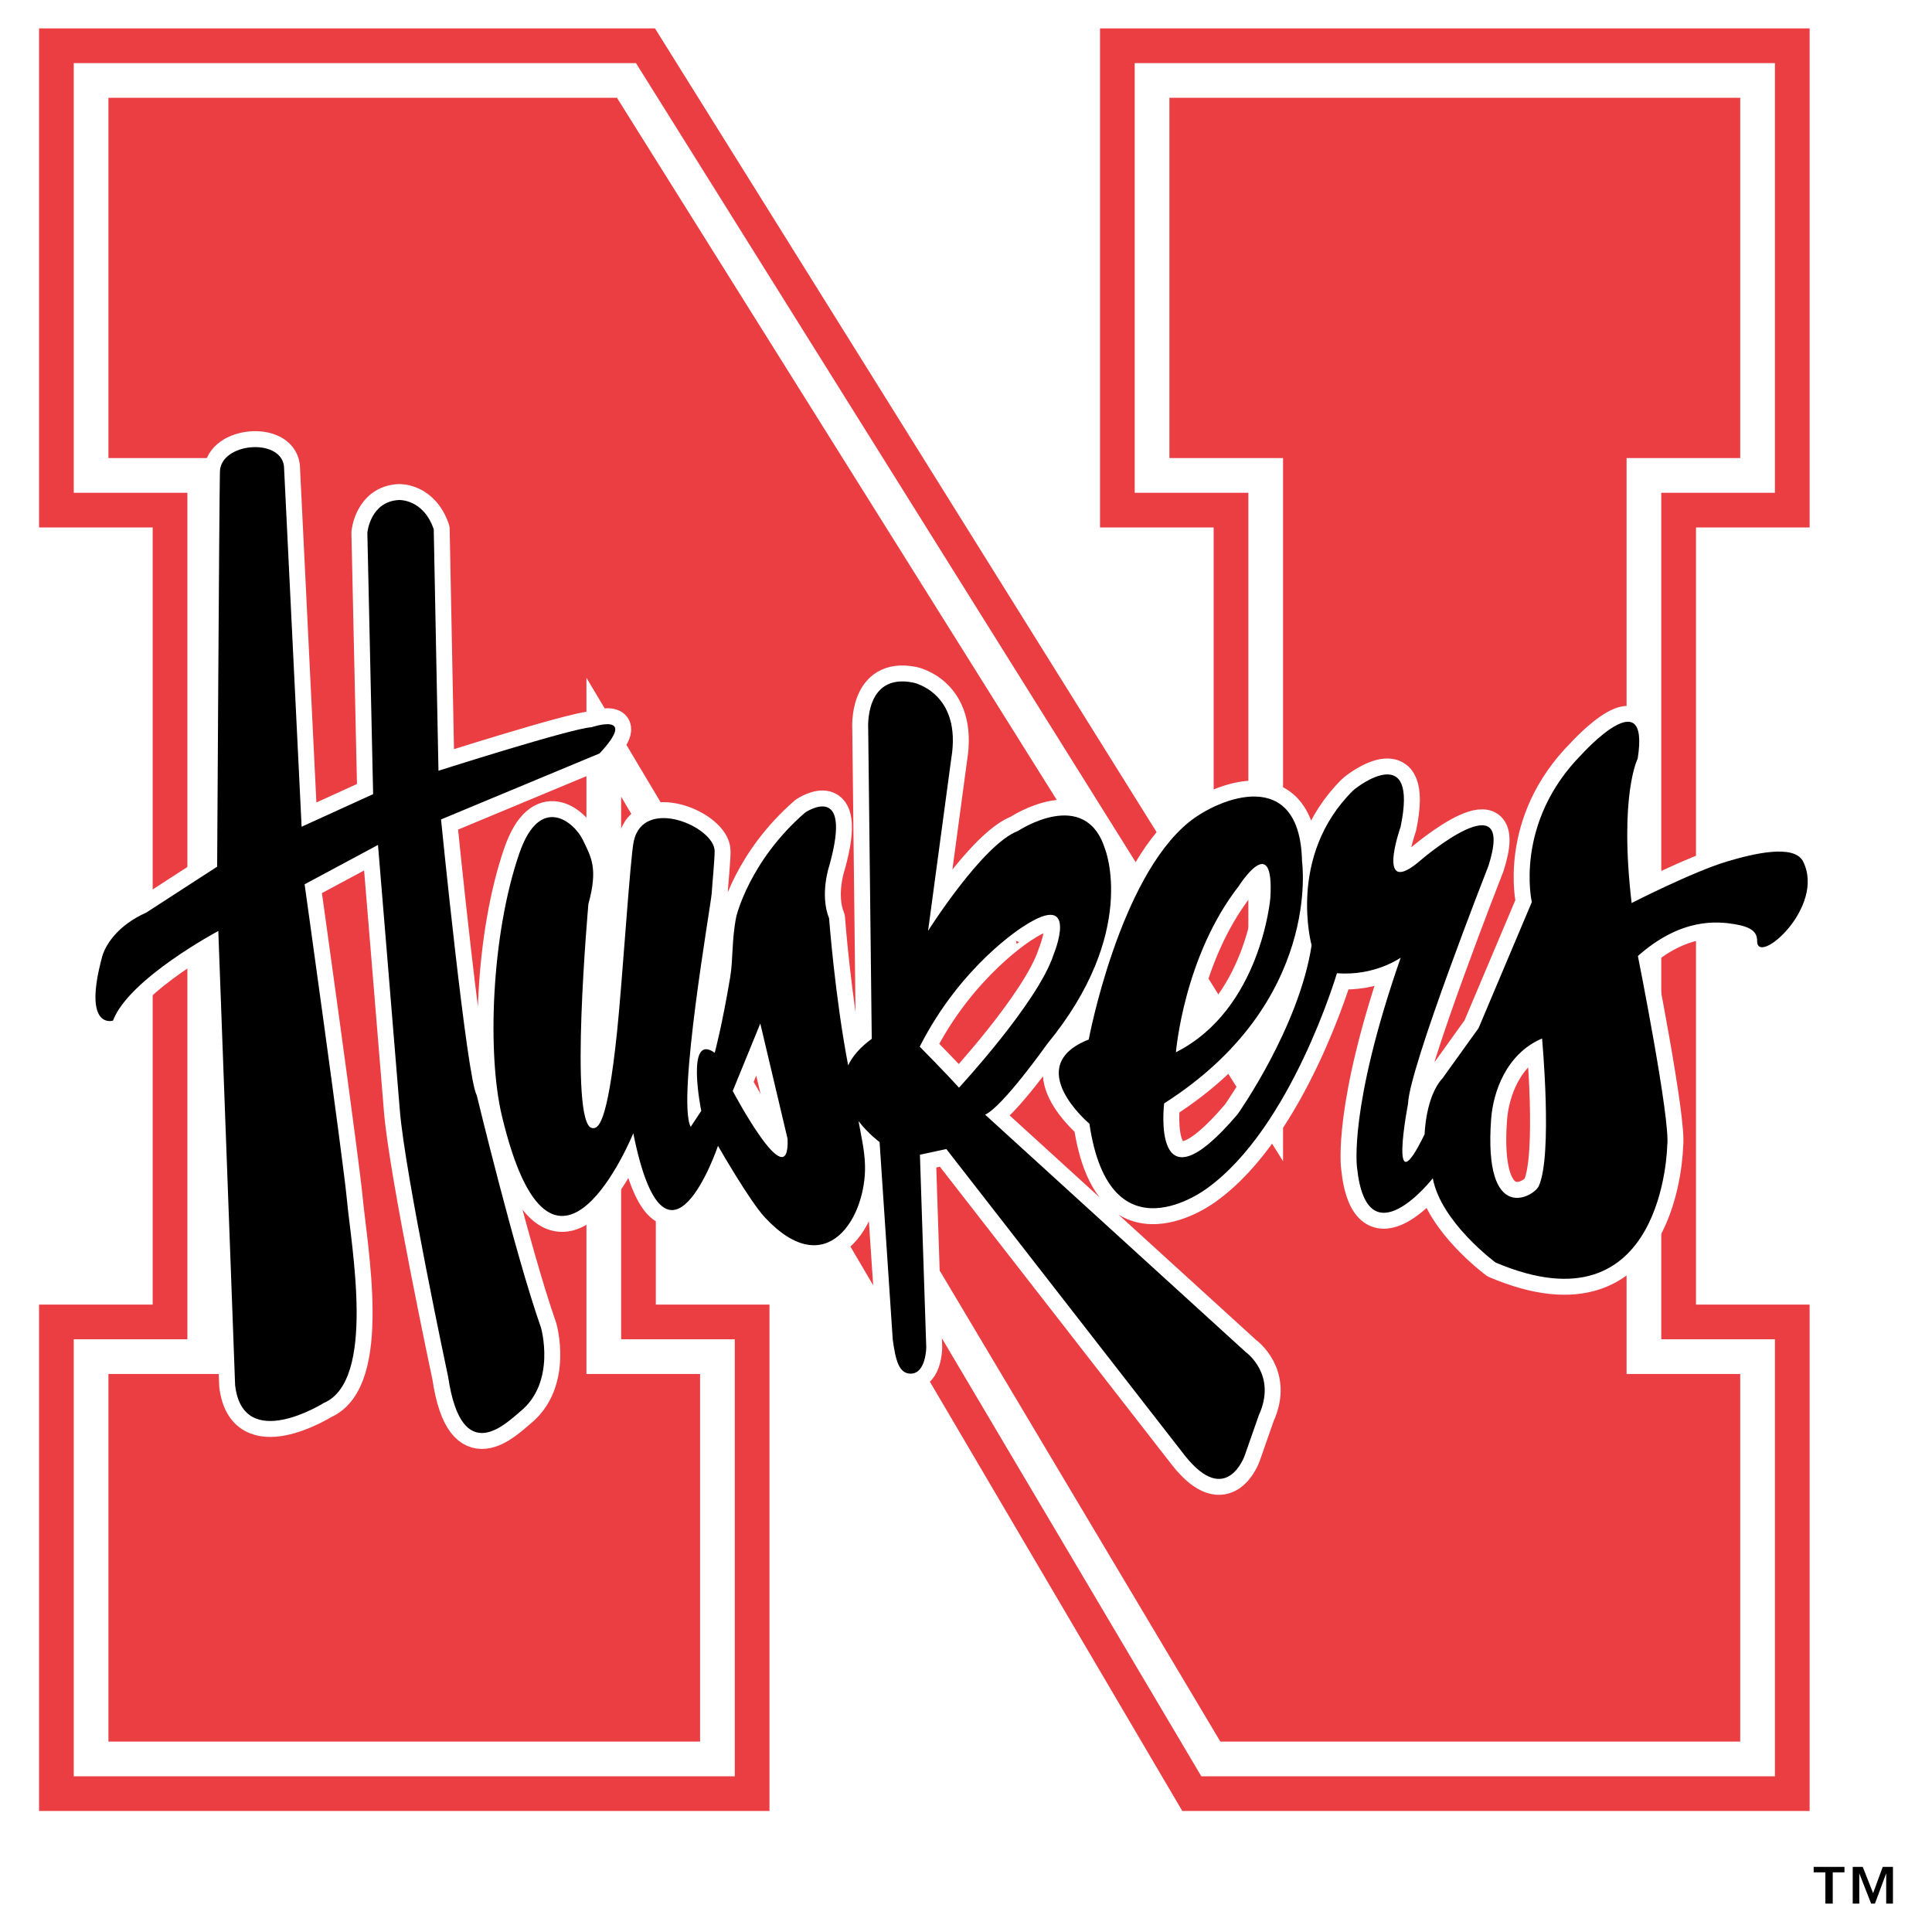
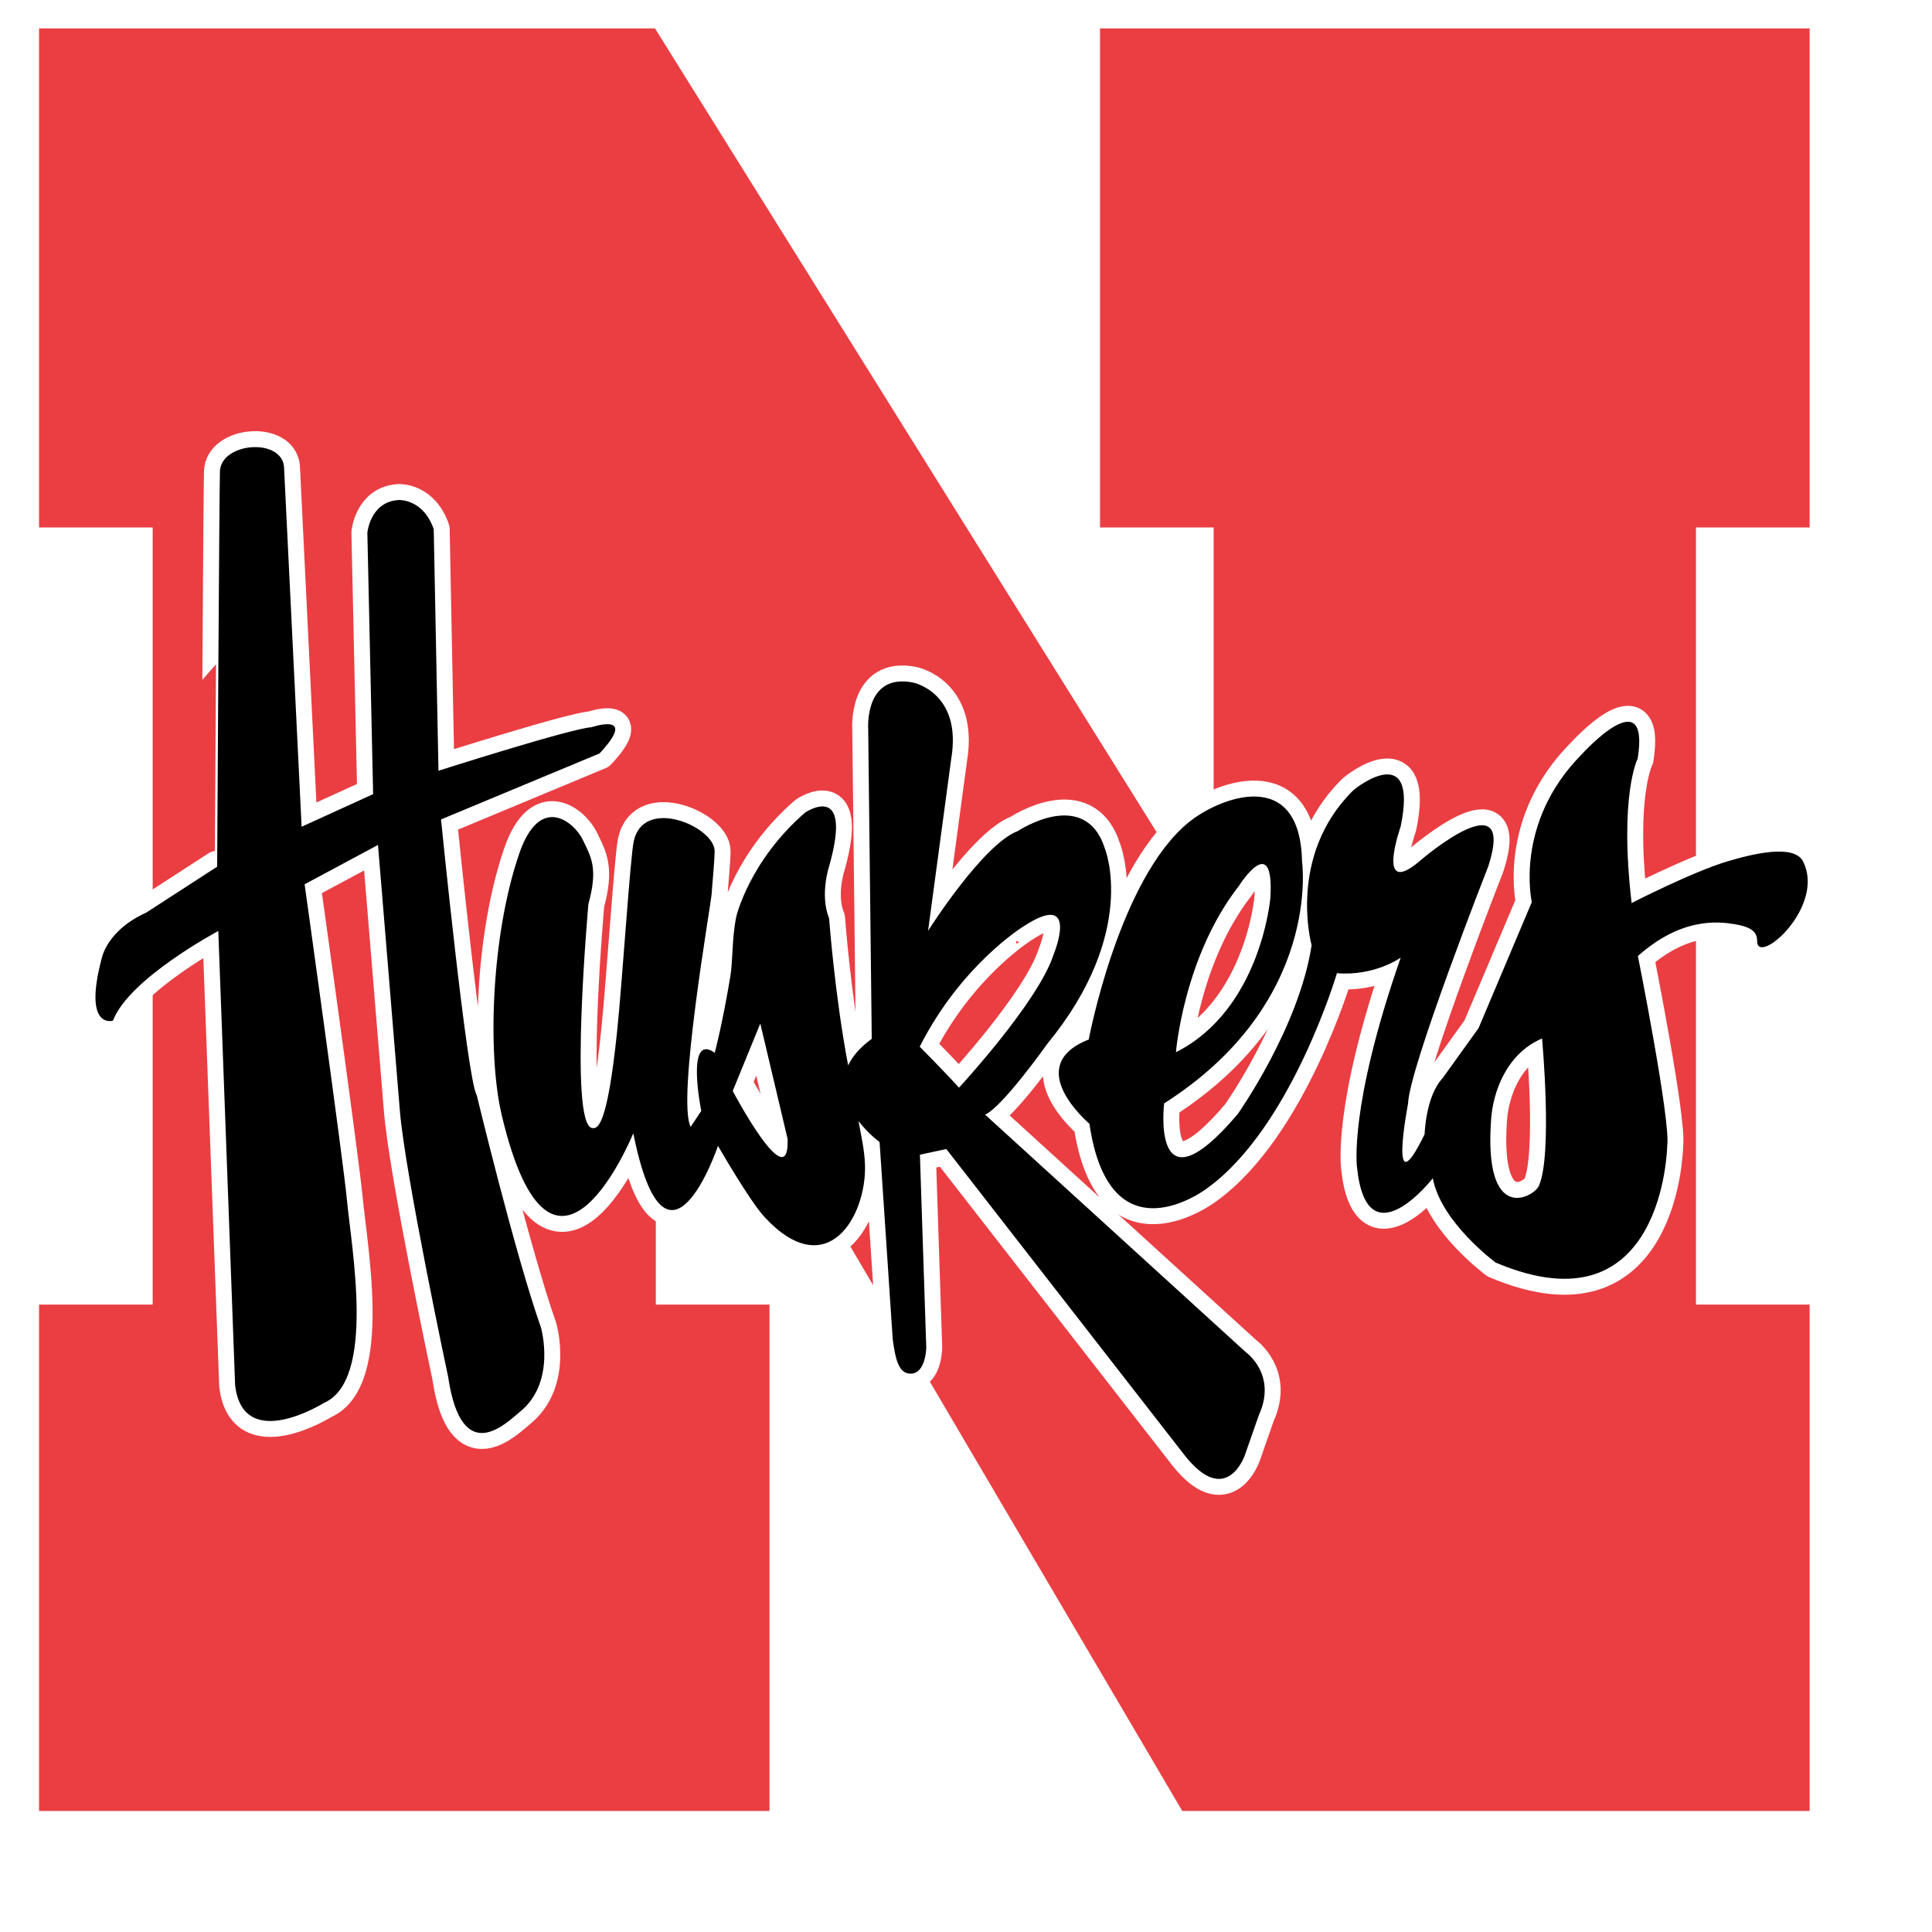
<svg xmlns="http://www.w3.org/2000/svg" version="1.0" id="Layer_1" x="0px" y="0px" width="192.756px" height="192.756px" viewBox="0 0 192.756 192.756" enable-background="new 0 0 192.756 192.756" xml:space="preserve">
  <g>
-     <polygon fill-rule="evenodd" clip-rule="evenodd" fill="#FFFFFF" points="0,0 192.756,0 192.756,192.756 0,192.756 0,0  " />
-     <path fill-rule="evenodd" clip-rule="evenodd" d="M185.847,186.26l1.034,2.619l0.958-2.619h1.021v3.662h-0.674V186.9l-1.123,3.021   h-0.38L185.5,186.9v3.021h-0.653v-3.662H185.847L185.847,186.26z M184.024,186.26v0.545h-1.17v3.117h-0.735v-3.117h-1.17v-0.545   H184.024L184.024,186.26z" />
    <polygon fill-rule="evenodd" clip-rule="evenodd" fill="#EA3E43" points="117.958,180.682 65.432,91.353 65.432,130.158    76.771,130.158 76.771,180.682 3.896,180.682 3.896,130.158 15.233,130.158 15.233,52.626 3.896,52.626 3.896,2.834 65.349,2.834    121.086,92.142 121.086,52.626 109.748,52.626 109.748,2.834 180.546,2.834 180.546,52.626 169.208,52.626 169.208,130.158    180.546,130.158 180.546,180.682 117.958,180.682  " />
-     <polygon fill-rule="evenodd" clip-rule="evenodd" fill="#FFFFFF" points="113.209,6.296 113.209,49.165 124.548,49.165    124.548,103.998 63.452,6.296 7.357,6.296 7.357,49.165 18.695,49.165 18.695,52.626 18.695,133.619 7.357,133.619 7.357,177.221    73.309,177.221 73.309,133.619 61.97,133.619 61.97,79.488 119.855,177.221 177.084,177.221 177.084,133.619 165.745,133.619    165.745,49.165 177.084,49.165 177.084,6.296 113.209,6.296  " />
-     <polygon fill-rule="evenodd" clip-rule="evenodd" fill="#EA3E43" points="116.672,9.758 116.672,45.702 128.01,45.702    128.01,115.854 61.555,9.758 10.819,9.758 10.819,45.702 22.157,45.702 22.157,137.082 10.819,137.082 10.819,173.758    69.847,173.758 69.847,137.082 58.509,137.082 58.509,67.623 121.754,173.758 173.622,173.758 173.622,137.082 162.284,137.082    162.284,45.702 173.622,45.702 173.622,9.758 116.672,9.758  " />
    <path fill="none" stroke="#FFFFFF" stroke-width="3.18" stroke-linecap="round" stroke-linejoin="round" stroke-miterlimit="2.613" d="   M21.941,47.058c0.071-2.882,6.021-3.415,6.391-0.557l1.76,35.983l7.135-3.252L36.651,53.15c0,0,0.279-3.113,3.15-3.264   c0,0,2.429-0.127,3.473,2.917l0.472,24.095c0,0,13.283-4.238,15.27-4.342c0,0,4.747-1.617,0.801,2.615l-15.816,6.585   c0,0,2.597,26,3.561,27.499c0,0,3.813,15.824,6.415,23.213c0,0,1.551,5.418-2.07,8.357c-1.293,1.051-5.823,5.783-7.193-3.443   c0,0-4.303-20.213-4.823-26.617c-0.519-6.404-2.178-26.464-2.178-26.464l-7.321,3.926c0,0,3.865,27.642,4.217,31.441   c0.445,4.812,2.916,18.055-2.295,20.303c0,0-8.056,5.055-8.856-1.766l-1.678-45.319c0,0-8.938,4.759-10.507,8.946   c0,0-3.054,0.957-1.091-6.347c0.338-1.258,1.604-3.184,4.417-4.438l7.066-4.577C21.667,86.469,21.871,49.94,21.941,47.058   L21.941,47.058z M124.284,134.895l-25.999-23.686c1.745-0.77,6.189-7.045,6.189-7.045c9.146-11.138,5.774-19.464,5.774-19.464   c-1.976-6.266-8.687-1.792-8.687-1.792c-3.496,1.303-8.968,9.963-8.968,9.963l2.311-17.162c1.11-6.615-3.79-7.606-3.79-7.606   c-4.899-0.992-4.493,4.627-4.493,4.627l0.354,30.914c-1.2,0.877-1.941,1.771-2.354,2.648c-1.321-6.869-1.901-14.667-1.901-14.667   c-0.968-2.4,0.036-5.311,0.036-5.311c2.359-8.489-2.424-5.249-2.424-5.249c-5.583,4.84-6.871,10.379-6.871,10.379   c-0.465,2.279-0.315,4.297-0.606,6.036c-0.818,4.879-1.545,7.557-1.545,7.557c-2.95-2.107-1.346,5.799-1.346,5.799l-1.051,1.586   c-1.418-2.605,2.02-22.168,2.092-23.277c0.071-1.108,0.285-3.218,0.295-4.213c0.025-2.434-7.09-5.521-8.071-0.995   c-0.355,1.641-1.14,13.979-1.66,18.972c-0.994,9.547-1.939,9.723-2.496,9.637c-2.336-0.361-0.367-22.355-0.367-22.355   c0.981-3.574,0.28-4.655-0.555-6.396c-0.835-1.74-4.258-4.697-6.34,1.352c-2.812,8.173-3.204,20.034-1.741,26.165   c5.116,21.434,13.114,1.754,13.114,1.754c3.307,16.477,8.451,1.254,8.451,1.254s3.148,5.502,4.673,7.137   c6.21,6.662,10.145-0.09,9.994-5.215c-0.045-1.527-0.393-2.949-0.646-4.389c0.983,1.281,2.101,2.092,2.101,2.092l1.311,19.682   c0.284,2.105,0.627,3.438,1.806,3.422c1.511-0.021,1.54-2.607,1.54-2.607l-0.633-19.236l2.636-0.566l23.792,30.576   c4.153,5.246,5.973,0.014,5.973,0.014l1.415-4.043C127.456,137.125,124.284,134.895,124.284,134.895L124.284,134.895z    M73.104,108.848l2.751-6.73l2.725,11.518C78.789,119.602,73.104,108.848,73.104,108.848L73.104,108.848z M91.761,104.426   c0,0,2.663,2.689,3.917,4.092c0,0,7.914-8.545,9.439-13.285c0,0,2.727-6.568-3.034-2.787   C102.084,92.446,95.905,96.243,91.761,104.426L91.761,104.426z M108.622,103.713c0,0,3.01-16.051,10.015-21.701   c2.973-2.4,11.071-5.679,11.266,3.924c0,0,2.041,14.085-13.757,24.15c0,0-1.373,11.332,7.338,1.072c0,0,6.115-8.621,7.376-16.849   c0,0-2.467-8.874,4.107-15.409c0.498-0.495,6.571-5.042,4.771,3.594c0,0-2.618,7.393,2.104,3.246c0,0,9.452-8.074,6.659,0.652   c0,0-7.923,20.186-8.02,23.729c0,0-2.061,10.691,1.654,3.039c0,0,0.09-3.764,1.796-5.592l3.586-4.992l5.313-12.575   c0,0-1.825-7.9,5.014-14.776c0,0,6.816-7.539,5.547,0.47c0,0-1.864,3.604-0.603,14.401c0,0,6.094-3.123,9.533-4.149   c2.562-0.765,6.688-1.775,7.578,0.011c2.27,4.556-4.616,10.511-4.591,7.92c0.009-0.894-0.581-1.4-2.249-1.674   c-1.669-0.273-5.3-0.679-9.646,3.178c0,0,3.283,16.46,2.926,18.908c0,0-0.28,18.83-17.122,11.674c0,0-5.449-4.012-6.267-8.408   c0,0-6.563,8.416-7.558-1.062c0,0-0.872-5.943,4.355-20.948c0,0-2.589,1.86-6.36,1.549c0,0-4.55,15.424-12.967,21.469   c0,0-9.696,7.418-11.729-6.449C108.695,112.115,101.857,106.383,108.622,103.713L108.622,103.713z M126.741,89.61   c0.424-6.873-3.139-1.217-3.139-1.217c-5.506,7.049-6.279,16.59-6.279,16.59C125.802,100.703,126.741,89.61,126.741,89.61   L126.741,89.61z M148.773,111.617c-0.796,10.684,4.268,7.795,4.753,6.717c1.397-3.098,0.326-14.723,0.326-14.723   C150.229,105.156,148.966,109.039,148.773,111.617L148.773,111.617z" />
    <path fill-rule="evenodd" clip-rule="evenodd" d="M21.941,47.058c0.071-2.882,6.021-3.415,6.391-0.557l1.76,35.983l7.135-3.252   L36.651,53.15c0,0,0.279-3.113,3.15-3.264c0,0,2.429-0.127,3.473,2.917l0.472,24.095c0,0,13.283-4.238,15.27-4.342   c0,0,4.747-1.617,0.801,2.615l-15.816,6.585c0,0,2.597,26,3.561,27.499c0,0,3.813,15.824,6.415,23.213c0,0,1.551,5.418-2.07,8.357   c-1.293,1.051-5.823,5.783-7.193-3.443c0,0-4.303-20.213-4.823-26.617c-0.519-6.404-2.178-26.464-2.178-26.464l-7.321,3.926   c0,0,3.865,27.642,4.217,31.441c0.445,4.812,2.916,18.055-2.295,20.303c0,0-8.056,5.055-8.856-1.766l-1.678-45.319   c0,0-8.938,4.759-10.507,8.946c0,0-3.054,0.957-1.091-6.347c0.338-1.258,1.604-3.184,4.417-4.438l7.066-4.577   C21.667,86.469,21.871,49.94,21.941,47.058L21.941,47.058z M124.284,134.895l-25.999-23.686c1.745-0.77,6.189-7.045,6.189-7.045   c9.146-11.138,5.774-19.464,5.774-19.464c-1.976-6.266-8.687-1.792-8.687-1.792c-3.496,1.303-8.968,9.963-8.968,9.963l2.311-17.162   c1.11-6.615-3.79-7.606-3.79-7.606c-4.899-0.992-4.493,4.627-4.493,4.627l0.354,30.914c-1.2,0.877-1.941,1.771-2.354,2.648   c-1.321-6.869-1.901-14.667-1.901-14.667c-0.968-2.4,0.036-5.311,0.036-5.311c2.359-8.489-2.424-5.249-2.424-5.249   c-5.583,4.84-6.871,10.379-6.871,10.379c-0.465,2.279-0.315,4.297-0.606,6.036c-0.818,4.879-1.545,7.557-1.545,7.557   c-2.95-2.107-1.346,5.799-1.346,5.799l-1.051,1.586c-1.418-2.605,2.02-22.168,2.092-23.277c0.071-1.108,0.285-3.218,0.295-4.213   c0.025-2.434-7.09-5.521-8.071-0.995c-0.355,1.641-1.14,13.979-1.66,18.972c-0.994,9.547-1.939,9.723-2.496,9.637   c-2.336-0.361-0.367-22.355-0.367-22.355c0.981-3.574,0.28-4.655-0.555-6.396c-0.835-1.74-4.258-4.697-6.34,1.352   c-2.812,8.173-3.204,20.034-1.741,26.165c5.116,21.434,13.114,1.754,13.114,1.754c3.307,16.477,8.451,1.254,8.451,1.254   s3.148,5.502,4.673,7.137c6.21,6.662,10.145-0.09,9.994-5.215c-0.045-1.527-0.393-2.949-0.646-4.389   c0.983,1.281,2.101,2.092,2.101,2.092l1.311,19.682c0.284,2.105,0.627,3.438,1.806,3.422c1.511-0.021,1.54-2.607,1.54-2.607   l-0.633-19.236l2.636-0.566l23.792,30.576c4.153,5.246,5.973,0.014,5.973,0.014l1.415-4.043   C127.456,137.125,124.284,134.895,124.284,134.895L124.284,134.895z M73.104,108.848l2.751-6.73l2.725,11.518   C78.789,119.602,73.104,108.848,73.104,108.848L73.104,108.848z M91.761,104.426c0,0,2.663,2.689,3.917,4.092   c0,0,7.914-8.545,9.439-13.285c0,0,2.727-6.568-3.034-2.787C102.084,92.446,95.905,96.243,91.761,104.426L91.761,104.426z    M108.622,103.713c0,0,3.01-16.051,10.015-21.701c2.973-2.4,11.071-5.679,11.266,3.924c0,0,2.041,14.085-13.757,24.15   c0,0-1.373,11.332,7.338,1.072c0,0,6.115-8.621,7.376-16.849c0,0-2.467-8.874,4.107-15.409c0.498-0.495,6.571-5.042,4.771,3.594   c0,0-2.618,7.393,2.104,3.246c0,0,9.452-8.074,6.659,0.652c0,0-7.923,20.186-8.02,23.729c0,0-2.061,10.691,1.654,3.039   c0,0,0.09-3.764,1.796-5.592l3.586-4.992l5.313-12.575c0,0-1.825-7.9,5.014-14.776c0,0,6.816-7.539,5.547,0.47   c0,0-1.864,3.604-0.603,14.401c0,0,6.094-3.123,9.533-4.149c2.562-0.765,6.688-1.775,7.578,0.011   c2.27,4.556-4.616,10.511-4.591,7.92c0.009-0.894-0.581-1.4-2.249-1.674c-1.669-0.273-5.3-0.679-9.646,3.178   c0,0,3.283,16.46,2.926,18.908c0,0-0.28,18.83-17.122,11.674c0,0-5.449-4.012-6.267-8.408c0,0-6.563,8.416-7.558-1.062   c0,0-0.872-5.943,4.355-20.948c0,0-2.589,1.86-6.36,1.549c0,0-4.55,15.424-12.967,21.469c0,0-9.696,7.418-11.729-6.449   C108.695,112.115,101.857,106.383,108.622,103.713L108.622,103.713z M126.741,89.61c0.424-6.873-3.139-1.217-3.139-1.217   c-5.506,7.049-6.279,16.59-6.279,16.59C125.802,100.703,126.741,89.61,126.741,89.61L126.741,89.61z M148.773,111.617   c-0.796,10.684,4.268,7.795,4.753,6.717c1.397-3.098,0.326-14.723,0.326-14.723C150.229,105.156,148.966,109.039,148.773,111.617   L148.773,111.617z" />
  </g>
</svg>